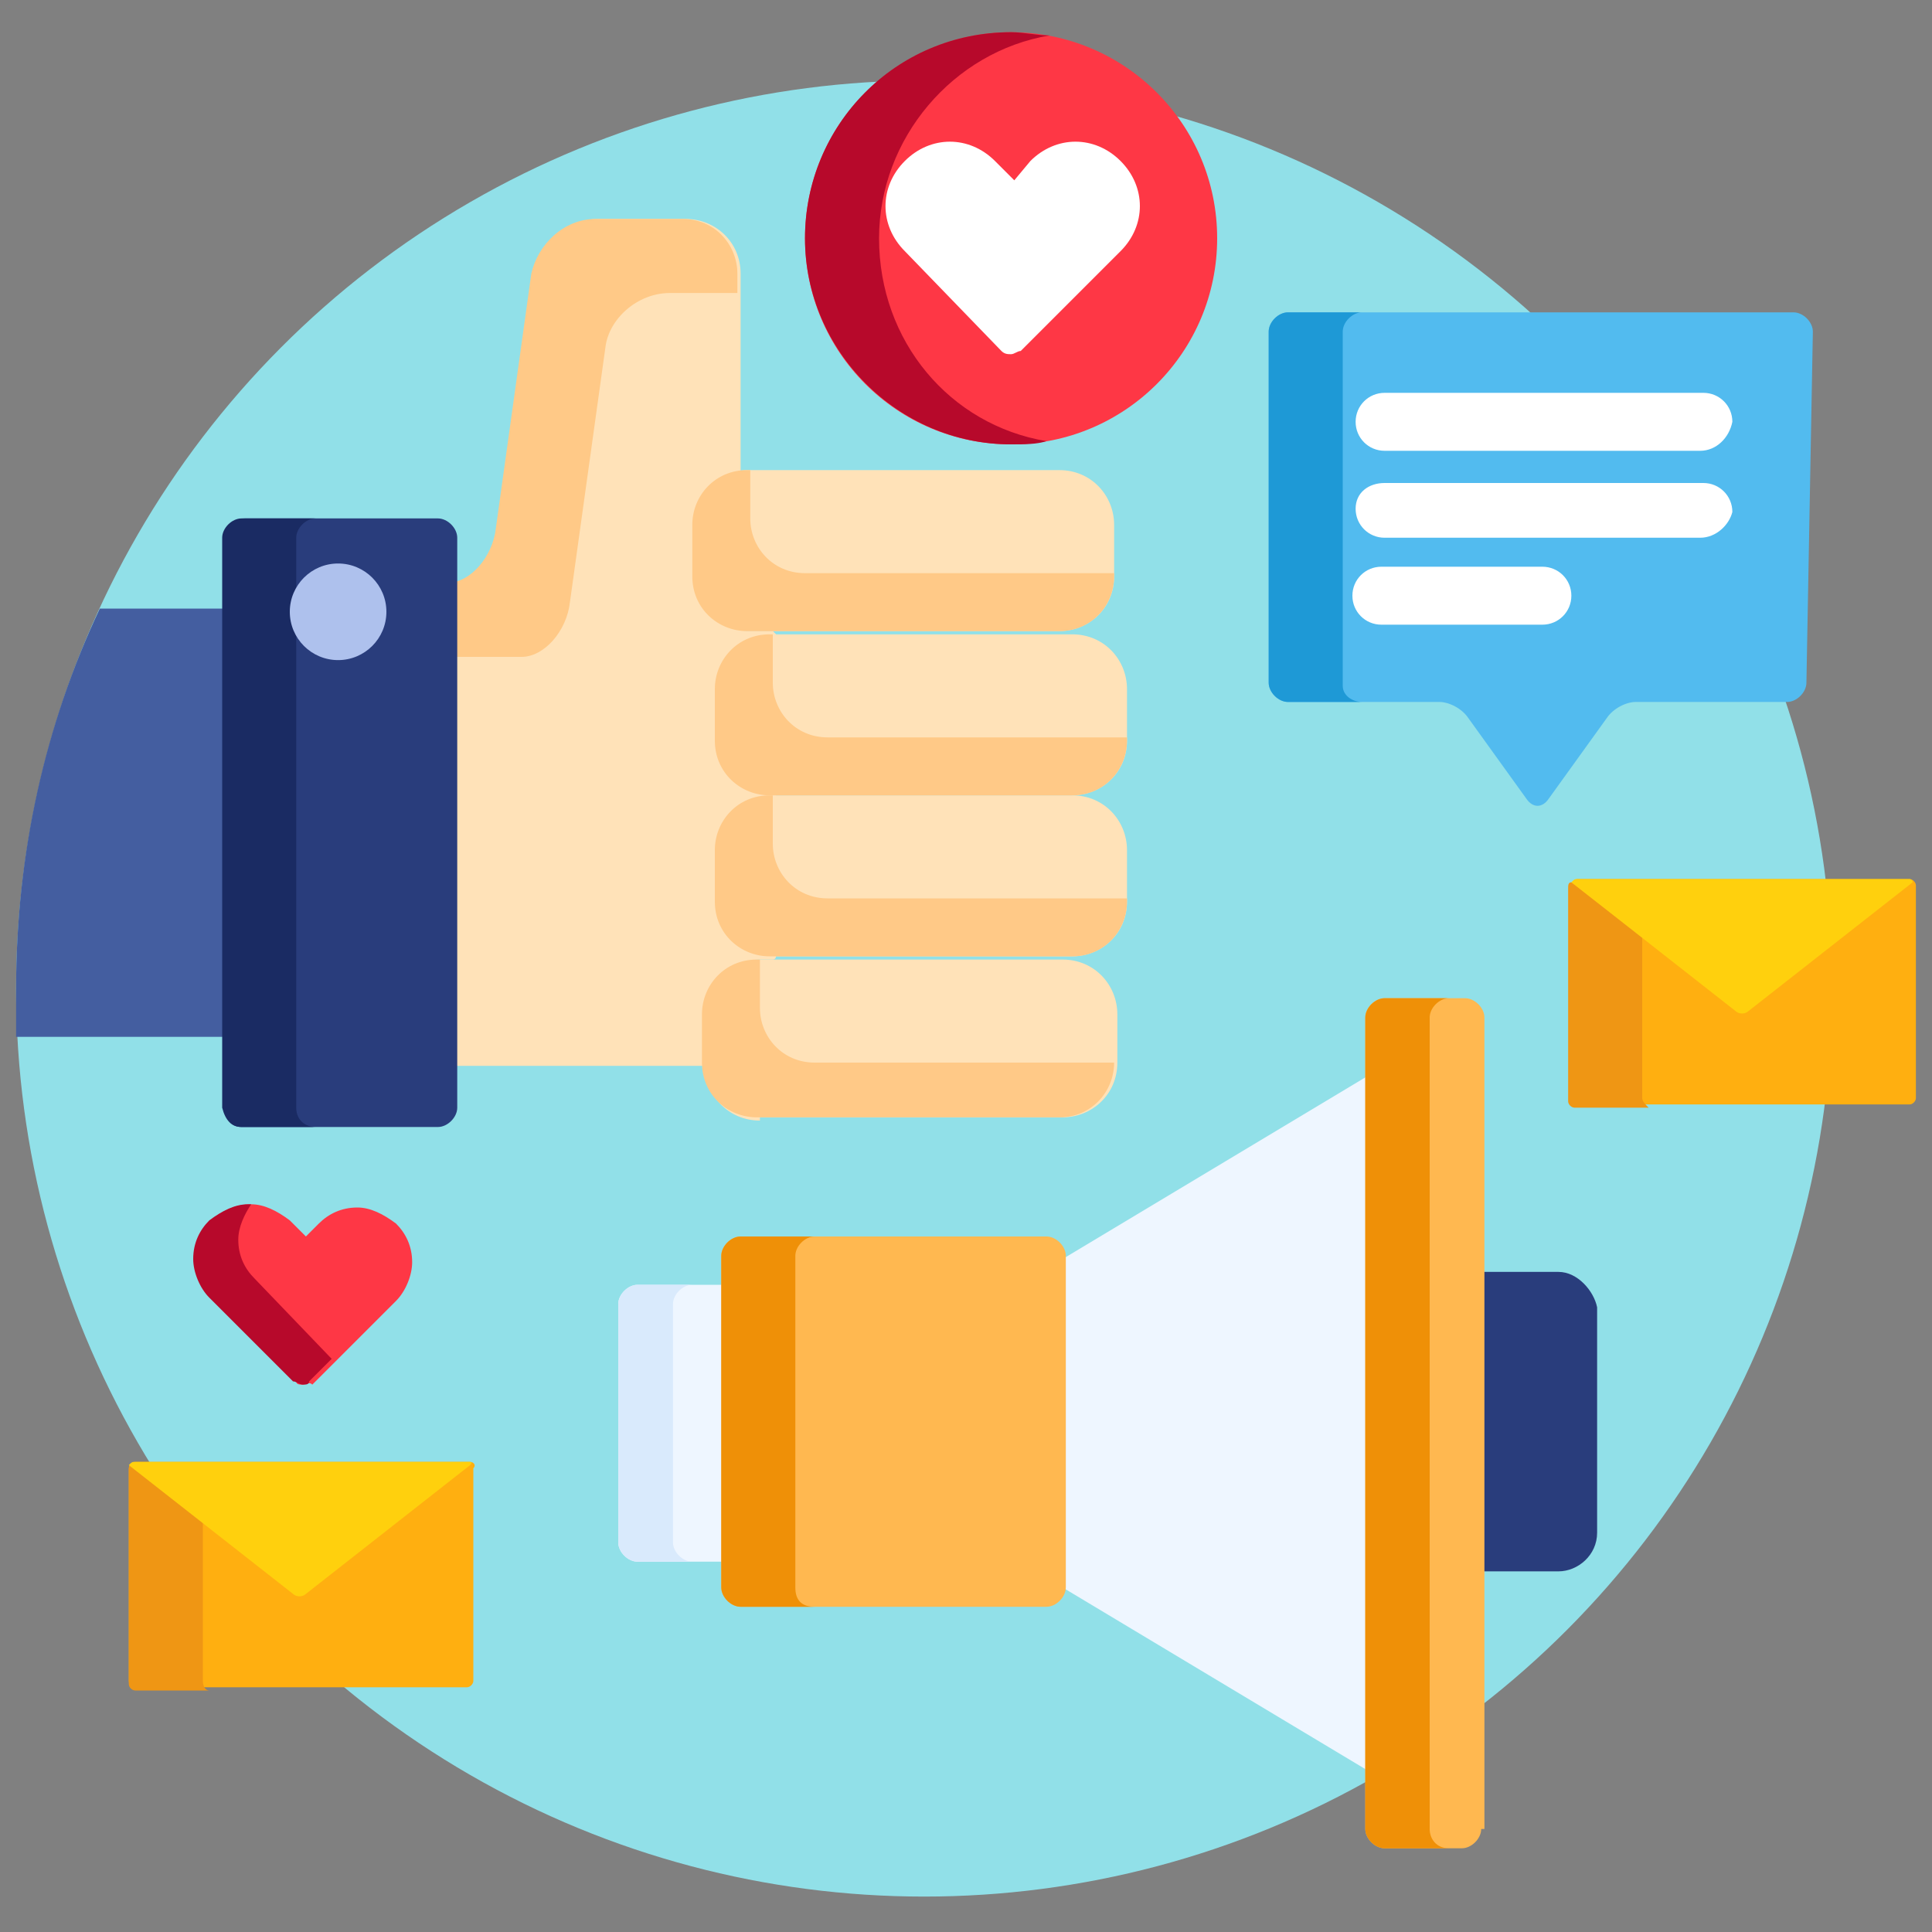
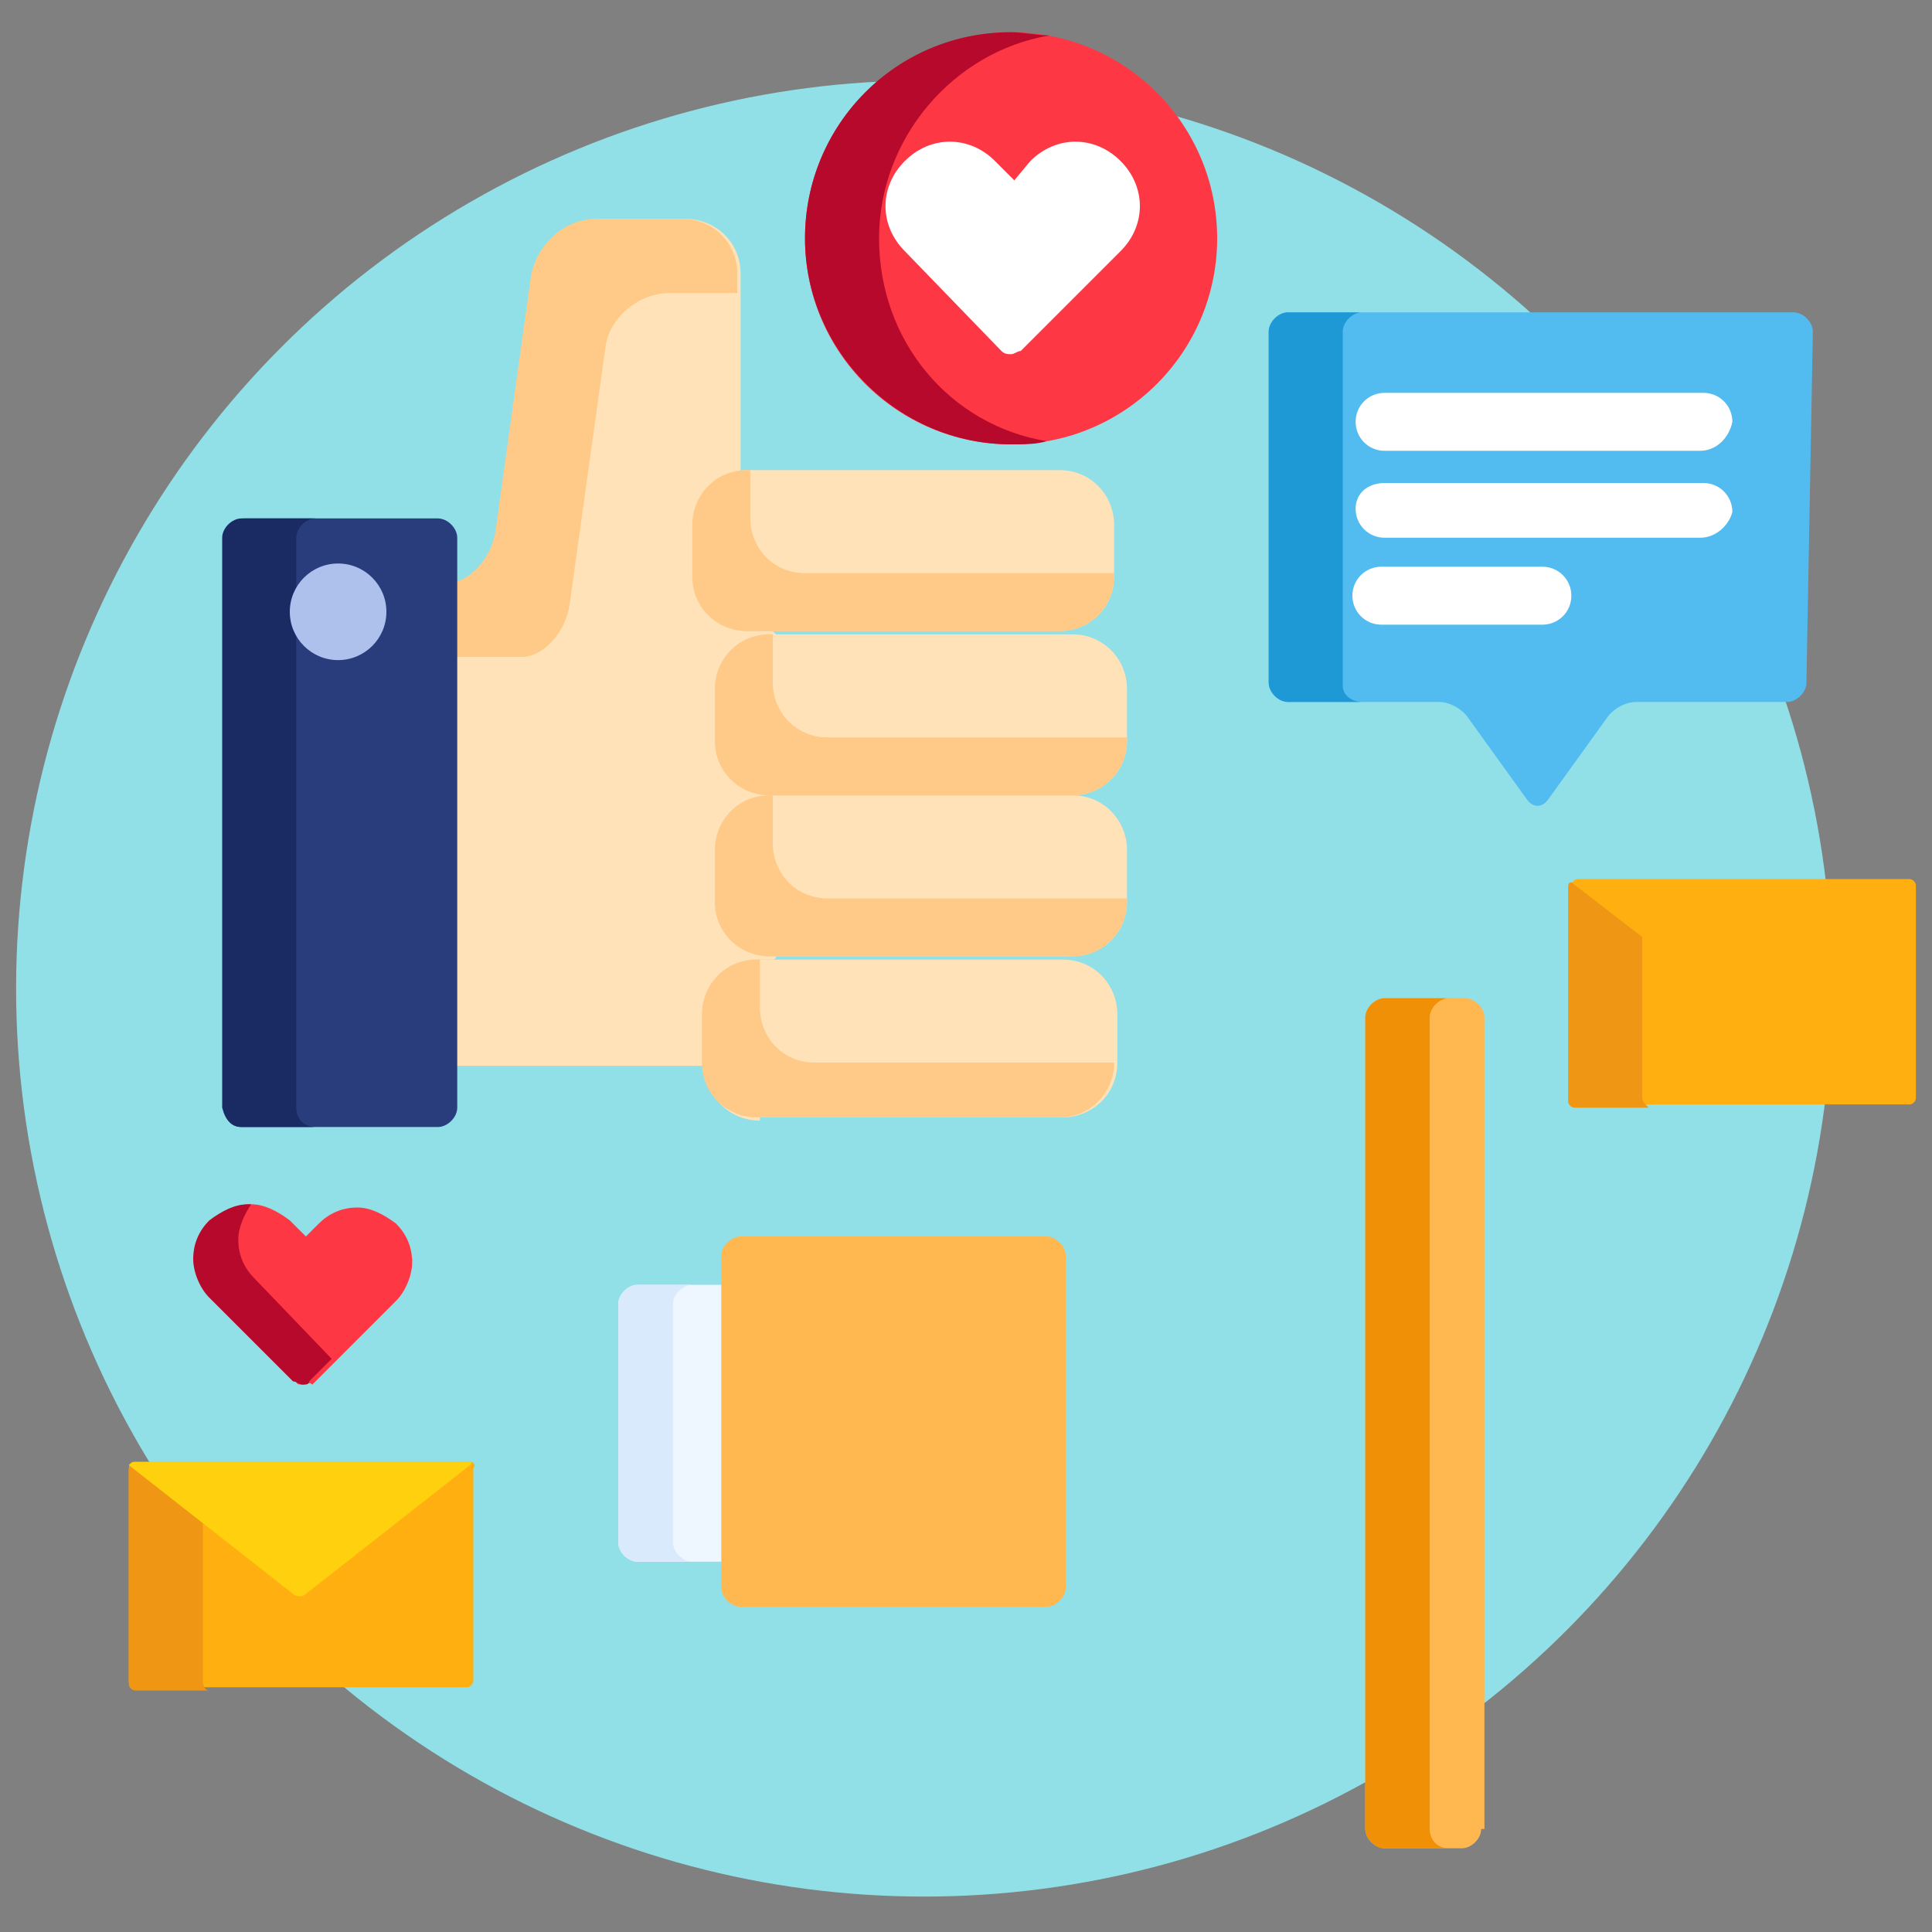
<svg xmlns="http://www.w3.org/2000/svg" version="1.1" id="Layer_1" x="0px" y="0px" viewBox="0 0 60 60" style="enable-background:new 0 0 60 60;" xml:space="preserve">
  <rect x="0" y="0" width="60" height="60" fill="#808080" stroke="none" />
  <style type="text/css">
	.st0{fill:#91E0E8;}
	.st1{fill:#445EA0;}
	.st2{fill:#293D7C;}
	.st3{fill:#EEF6FF;}
	.st4{fill:#FFB850;}
	.st5{fill:#EF9007;}
	.st6{fill:#D9EAFC;}
	.st7{fill:#52BBEF;}
	.st8{fill:#1E99D6;}
	.st9{fill:#FFFFFF;}
	.st10{fill:#FE3745;}
	.st11{fill:#B7092B;}
	.st12{fill:#FFE2B8;}
	.st13{fill:#FFC987;}
	.st14{fill:#1A2B63;}
	.st15{fill:#AEC1ED;}
	.st16{fill:#FFAF10;}
	.st17{fill:#EF9614;}
	.st18{fill:#FFD00D;}
</style>
  <g>
    <circle class="st0" cx="28.7" cy="30.7" r="28.2" />
-     <path class="st1" d="M7.1,18.9h-4c-1.7,3.6-2.6,7.6-2.6,11.8c0,0.5,0,1,0,1.5h6.5V18.9z" />
-     <path class="st2" d="M48.4,39.5h-2.5v9.3h2.5c0.6,0,1.2-0.5,1.2-1.2v-7C49.5,40.1,49,39.5,48.4,39.5z" />
-     <polygon class="st3" points="33,39.1 33,49.3 42.5,55 42.5,33.4  " />
    <path class="st4" d="M46,56.8c0,0.3-0.3,0.6-0.6,0.6H43c-0.3,0-0.6-0.3-0.6-0.6V31.6c0-0.3,0.3-0.6,0.6-0.6h2.5   c0.3,0,0.6,0.3,0.6,0.6V56.8z" />
    <path class="st5" d="M44.4,56.8V31.6c0-0.3,0.3-0.6,0.6-0.6h-2c-0.3,0-0.6,0.3-0.6,0.6v25.2c0,0.3,0.3,0.6,0.6,0.6h2   C44.6,57.4,44.4,57.1,44.4,56.8z" />
    <path class="st3" d="M22.5,39.9h-2.7c-0.3,0-0.6,0.3-0.6,0.6v7.4c0,0.3,0.3,0.6,0.6,0.6h2.7V39.9z" />
    <path class="st6" d="M20.9,47.9v-7.4c0-0.3,0.3-0.6,0.6-0.6h-1.7c-0.3,0-0.6,0.3-0.6,0.6v7.4c0,0.3,0.3,0.6,0.6,0.6h1.7   C21.2,48.5,20.9,48.2,20.9,47.9z" />
    <path class="st4" d="M33.1,49.3c0,0.3-0.3,0.6-0.6,0.6H23c-0.3,0-0.6-0.3-0.6-0.6V39c0-0.3,0.3-0.6,0.6-0.6h9.5   c0.3,0,0.6,0.3,0.6,0.6V49.3z" />
-     <path class="st5" d="M24.7,49.3V39c0-0.3,0.3-0.6,0.6-0.6H23c-0.3,0-0.6,0.3-0.6,0.6v10.3c0,0.3,0.3,0.6,0.6,0.6h2.3   C24.9,49.9,24.7,49.7,24.7,49.3z" />
    <path class="st7" d="M56.3,10.3c0-0.3-0.3-0.6-0.6-0.6H40c-0.3,0-0.6,0.3-0.6,0.6v10.9c0,0.3,0.3,0.6,0.6,0.6h4.7   c0.3,0,0.7,0.2,0.9,0.5l1.8,2.5c0.2,0.3,0.5,0.3,0.7,0l1.8-2.5c0.2-0.3,0.6-0.5,0.9-0.5h4.7c0.3,0,0.6-0.3,0.6-0.6L56.3,10.3   L56.3,10.3z" />
    <path class="st8" d="M41.7,21.3V10.3c0-0.3,0.3-0.6,0.6-0.6H40c-0.3,0-0.6,0.3-0.6,0.6v10.9c0,0.3,0.3,0.6,0.6,0.6h2.3   C42,21.8,41.7,21.6,41.7,21.3z" />
    <g>
      <path class="st9" d="M52.8,14H43c-0.5,0-0.9-0.4-0.9-0.9c0-0.5,0.4-0.9,0.9-0.9h9.9c0.5,0,0.9,0.4,0.9,0.9    C53.7,13.6,53.3,14,52.8,14z" />
      <path class="st9" d="M52.8,16.7H43c-0.5,0-0.9-0.4-0.9-0.9S42.5,15,43,15h9.9c0.5,0,0.9,0.4,0.9,0.9    C53.7,16.3,53.3,16.7,52.8,16.7z" />
      <path class="st9" d="M47.9,19.4h-5c-0.5,0-0.9-0.4-0.9-0.9s0.4-0.9,0.9-0.9h5c0.5,0,0.9,0.4,0.9,0.9S48.4,19.4,47.9,19.4z" />
    </g>
    <circle class="st10" cx="31.4" cy="7.4" r="6.4" />
    <path class="st11" d="M27.3,7.4c0-3.1,2.3-5.8,5.3-6.3C32.2,1.1,31.8,1,31.4,1C27.8,1,25,3.9,25,7.4s2.9,6.4,6.4,6.4   c0.4,0,0.8,0,1.1-0.1C29.5,13.2,27.3,10.6,27.3,7.4z" />
    <path class="st9" d="M31.4,11c-0.1,0-0.2,0-0.3-0.1l-3-3.1c-0.4-0.4-0.6-0.9-0.6-1.4c0-0.5,0.2-1,0.6-1.4c0.4-0.4,0.9-0.6,1.4-0.6   c0.5,0,1,0.2,1.4,0.6l0.6,0.6L32,5c0.4-0.4,0.9-0.6,1.4-0.6c0.5,0,1,0.2,1.4,0.6c0.4,0.4,0.6,0.9,0.6,1.4s-0.2,1-0.6,1.4l-3.1,3.1   C31.6,10.9,31.5,11,31.4,11z" />
    <path class="st10" d="M9.4,43c-0.1,0-0.2,0-0.2-0.1l-2.6-2.6c-0.3-0.3-0.5-0.7-0.5-1.2c0-0.4,0.2-0.9,0.5-1.2   c0.3-0.3,0.7-0.5,1.2-0.5c0.4,0,0.8,0.2,1.2,0.5l0.5,0.5L9.9,38c0.3-0.3,0.7-0.5,1.2-0.5c0.4,0,0.8,0.2,1.2,0.5   c0.3,0.3,0.5,0.7,0.5,1.2c0,0.4-0.2,0.9-0.5,1.2l-2.6,2.6C9.6,42.9,9.5,43,9.4,43z" />
    <path class="st11" d="M7.9,39.7c-0.3-0.3-0.5-0.7-0.5-1.2c0-0.4,0.2-0.8,0.4-1.1c0,0-0.1,0-0.1,0c-0.4,0-0.8,0.2-1.2,0.5   c-0.3,0.3-0.5,0.7-0.5,1.2c0,0.4,0.2,0.9,0.5,1.2l2.6,2.6C9.2,42.9,9.3,43,9.4,43c0.1,0,0.2,0,0.2-0.1l0.7-0.7L7.9,39.7z" />
    <path class="st12" d="M22,33v-1.6c0-0.9,0.7-1.6,1.6-1.6h0.4c0.1,0,0.1-0.1,0.1-0.1c0-0.1-0.1-0.1-0.1-0.1c-0.9,0-1.6-0.7-1.6-1.6   v-1.6c0-0.9,0.7-1.6,1.6-1.6c0.1,0,0.1-0.1,0.1-0.1c0-0.1-0.1-0.1-0.1-0.1c-0.9,0-1.6-0.7-1.6-1.6v-1.6c0-0.9,0.7-1.6,1.6-1.6   c0.1,0,0.1-0.1,0.1-0.1s-0.1-0.1-0.1-0.1h-0.7c-0.9,0-1.6-0.7-1.6-1.6v-1.6c0-0.8,0.6-1.4,1.3-1.6V8.5c0-1-0.8-1.7-1.7-1.7l-2.7,0   c-1,0-1.8,0.8-2,1.7l-1.1,7.9c-0.1,0.9-0.8,1.7-1.5,1.7v15h8C22,33.1,22,33.1,22,33z" />
    <path class="st13" d="M21.2,6.8l-2.7,0c-1,0-1.8,0.8-2,1.7l-1.1,7.9c-0.1,0.9-0.8,1.7-1.5,1.7v2.3c1.2,0,2.3,0,2.3,0   c0.7,0,1.4-0.8,1.5-1.7l1.1-7.9c0.1-0.9,1-1.7,2-1.7l2.1,0V8.5C22.9,7.6,22.2,6.8,21.2,6.8z" />
    <path class="st12" d="M23.6,34.8c-1,0-1.7-0.8-1.7-1.7v-1.6c0-1,0.8-1.7,1.7-1.7h9.4c1,0,1.7,0.8,1.7,1.7V33c0,1-0.8,1.7-1.7,1.7   H23.6z" />
    <path class="st2" d="M7.5,35C7.2,35,7,34.8,7,34.4V16.7c0-0.3,0.3-0.6,0.6-0.6h6c0.3,0,0.6,0.3,0.6,0.6v17.7c0,0.3-0.3,0.6-0.6,0.6   L7.5,35L7.5,35z" />
    <path class="st14" d="M9.2,34.4V16.7c0-0.3,0.3-0.6,0.6-0.6H7.5c-0.3,0-0.6,0.3-0.6,0.6v17.7C7,34.8,7.2,35,7.5,35h2.3   C9.5,35,9.2,34.8,9.2,34.4z" />
    <circle class="st15" cx="10.5" cy="19" r="1.5" />
    <g>
      <path class="st12" d="M23.2,19.6c-1,0-1.7-0.8-1.7-1.7v-1.6c0-1,0.8-1.7,1.7-1.7h9.7c1,0,1.7,0.8,1.7,1.7v1.6c0,1-0.8,1.7-1.7,1.7    L23.2,19.6L23.2,19.6z" />
      <path class="st12" d="M23.9,24.7c-1,0-1.7-0.8-1.7-1.7v-1.6c0-1,0.8-1.7,1.7-1.7h9.4c1,0,1.7,0.8,1.7,1.7v1.6c0,1-0.8,1.7-1.7,1.7    L23.9,24.7L23.9,24.7z" />
      <path class="st12" d="M23.9,29.7c-1,0-1.7-0.8-1.7-1.7v-1.6c0-1,0.8-1.7,1.7-1.7h9.4c1,0,1.7,0.8,1.7,1.7V28c0,1-0.8,1.7-1.7,1.7    H23.9z" />
    </g>
    <g>
      <path class="st13" d="M25.3,33c-1,0-1.7-0.8-1.7-1.7v-1.5h-0.1c-1,0-1.7,0.8-1.7,1.7V33c0,1,0.8,1.7,1.7,1.7h9.4    c1,0,1.7-0.8,1.7-1.7V33L25.3,33L25.3,33z" />
      <path class="st13" d="M25,17.8c-1,0-1.7-0.8-1.7-1.7v-1.5h-0.1c-1,0-1.7,0.8-1.7,1.7v1.6c0,1,0.8,1.7,1.7,1.7h9.7    c1,0,1.7-0.8,1.7-1.7v-0.1L25,17.8L25,17.8z" />
      <path class="st13" d="M25.7,22.9c-1,0-1.7-0.8-1.7-1.7v-1.5h-0.1c-1,0-1.7,0.8-1.7,1.7v1.6c0,1,0.8,1.7,1.7,1.7h9.4    c1,0,1.7-0.8,1.7-1.7v-0.1L25.7,22.9L25.7,22.9z" />
      <path class="st13" d="M25.7,27.9c-1,0-1.7-0.8-1.7-1.7v-1.5h-0.1c-1,0-1.7,0.8-1.7,1.7V28c0,1,0.8,1.7,1.7,1.7h9.4    c1,0,1.7-0.8,1.7-1.7v-0.1L25.7,27.9L25.7,27.9z" />
    </g>
    <path class="st16" d="M14.6,45.4H4.2c-0.1,0-0.2,0.1-0.2,0.2v6.6c0,0.1,0.1,0.2,0.2,0.2h10.3c0.1,0,0.2-0.1,0.2-0.2v-6.6   C14.8,45.5,14.7,45.4,14.6,45.4z" />
    <path class="st17" d="M6.3,52.2v-5l-2.2-1.7c0,0,0,0,0,0c-0.1,0-0.1,0.1-0.1,0.2v6.6c0,0.1,0.1,0.2,0.2,0.2h2.3   C6.4,52.5,6.3,52.4,6.3,52.2z" />
    <path class="st18" d="M14.6,45.4H4.2c-0.1,0-0.1,0-0.2,0.1l5.1,4c0.1,0.1,0.3,0.1,0.4,0l5.1-4C14.7,45.4,14.6,45.4,14.6,45.4z" />
    <path class="st16" d="M59.3,27.3H49c-0.1,0-0.2,0.1-0.2,0.2v6.6c0,0.1,0.1,0.2,0.2,0.2h10.3c0.1,0,0.2-0.1,0.2-0.2v-6.6   C59.5,27.4,59.4,27.3,59.3,27.3z" />
    <path class="st17" d="M51,34.1v-5l-2.2-1.7c0,0,0,0,0,0c-0.1,0-0.1,0.1-0.1,0.2v6.6c0,0.1,0.1,0.2,0.2,0.2h2.3   C51.1,34.3,51,34.2,51,34.1z" />
-     <path class="st18" d="M59.3,27.3H49c-0.1,0-0.1,0-0.2,0.1l5.1,4c0.1,0.1,0.3,0.1,0.4,0l5.1-4C59.4,27.3,59.3,27.3,59.3,27.3z" />
  </g>
</svg>